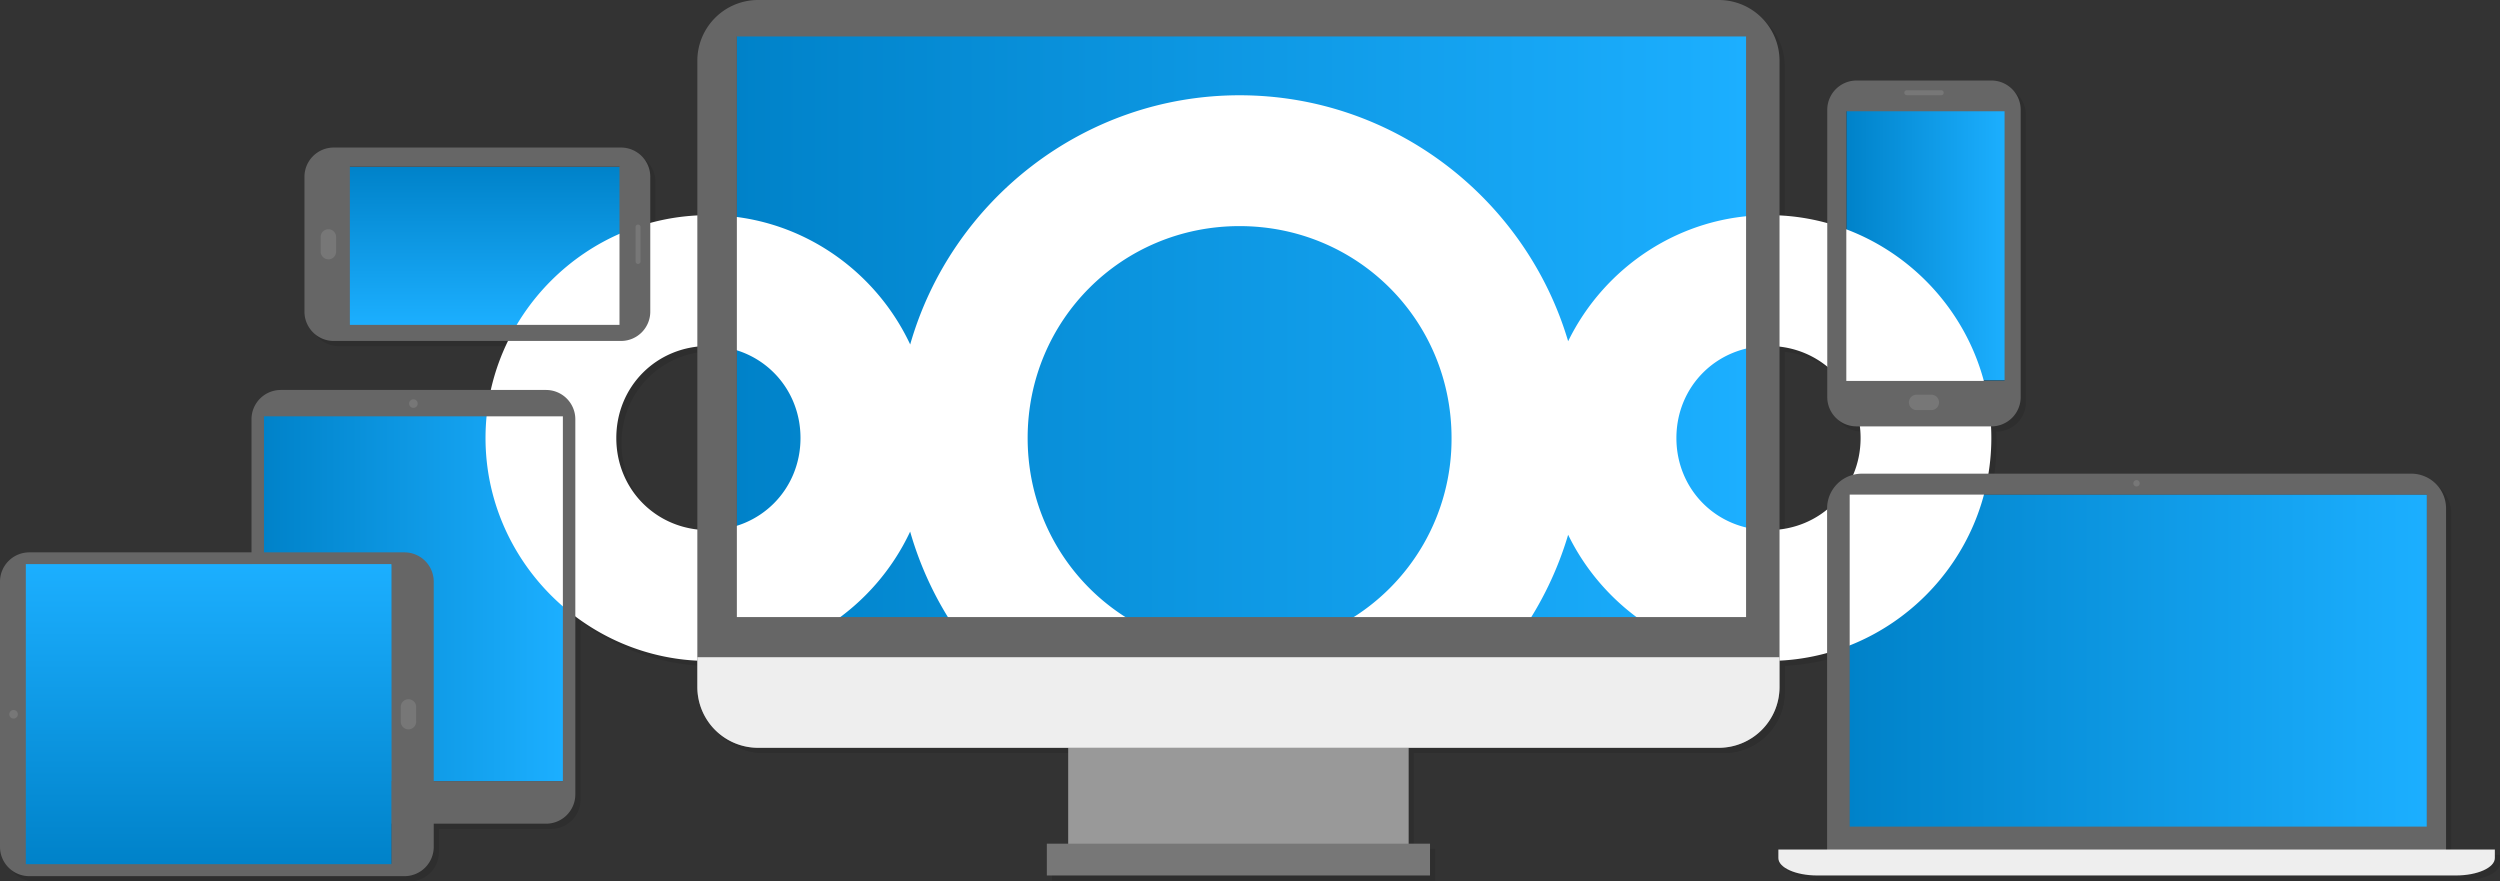
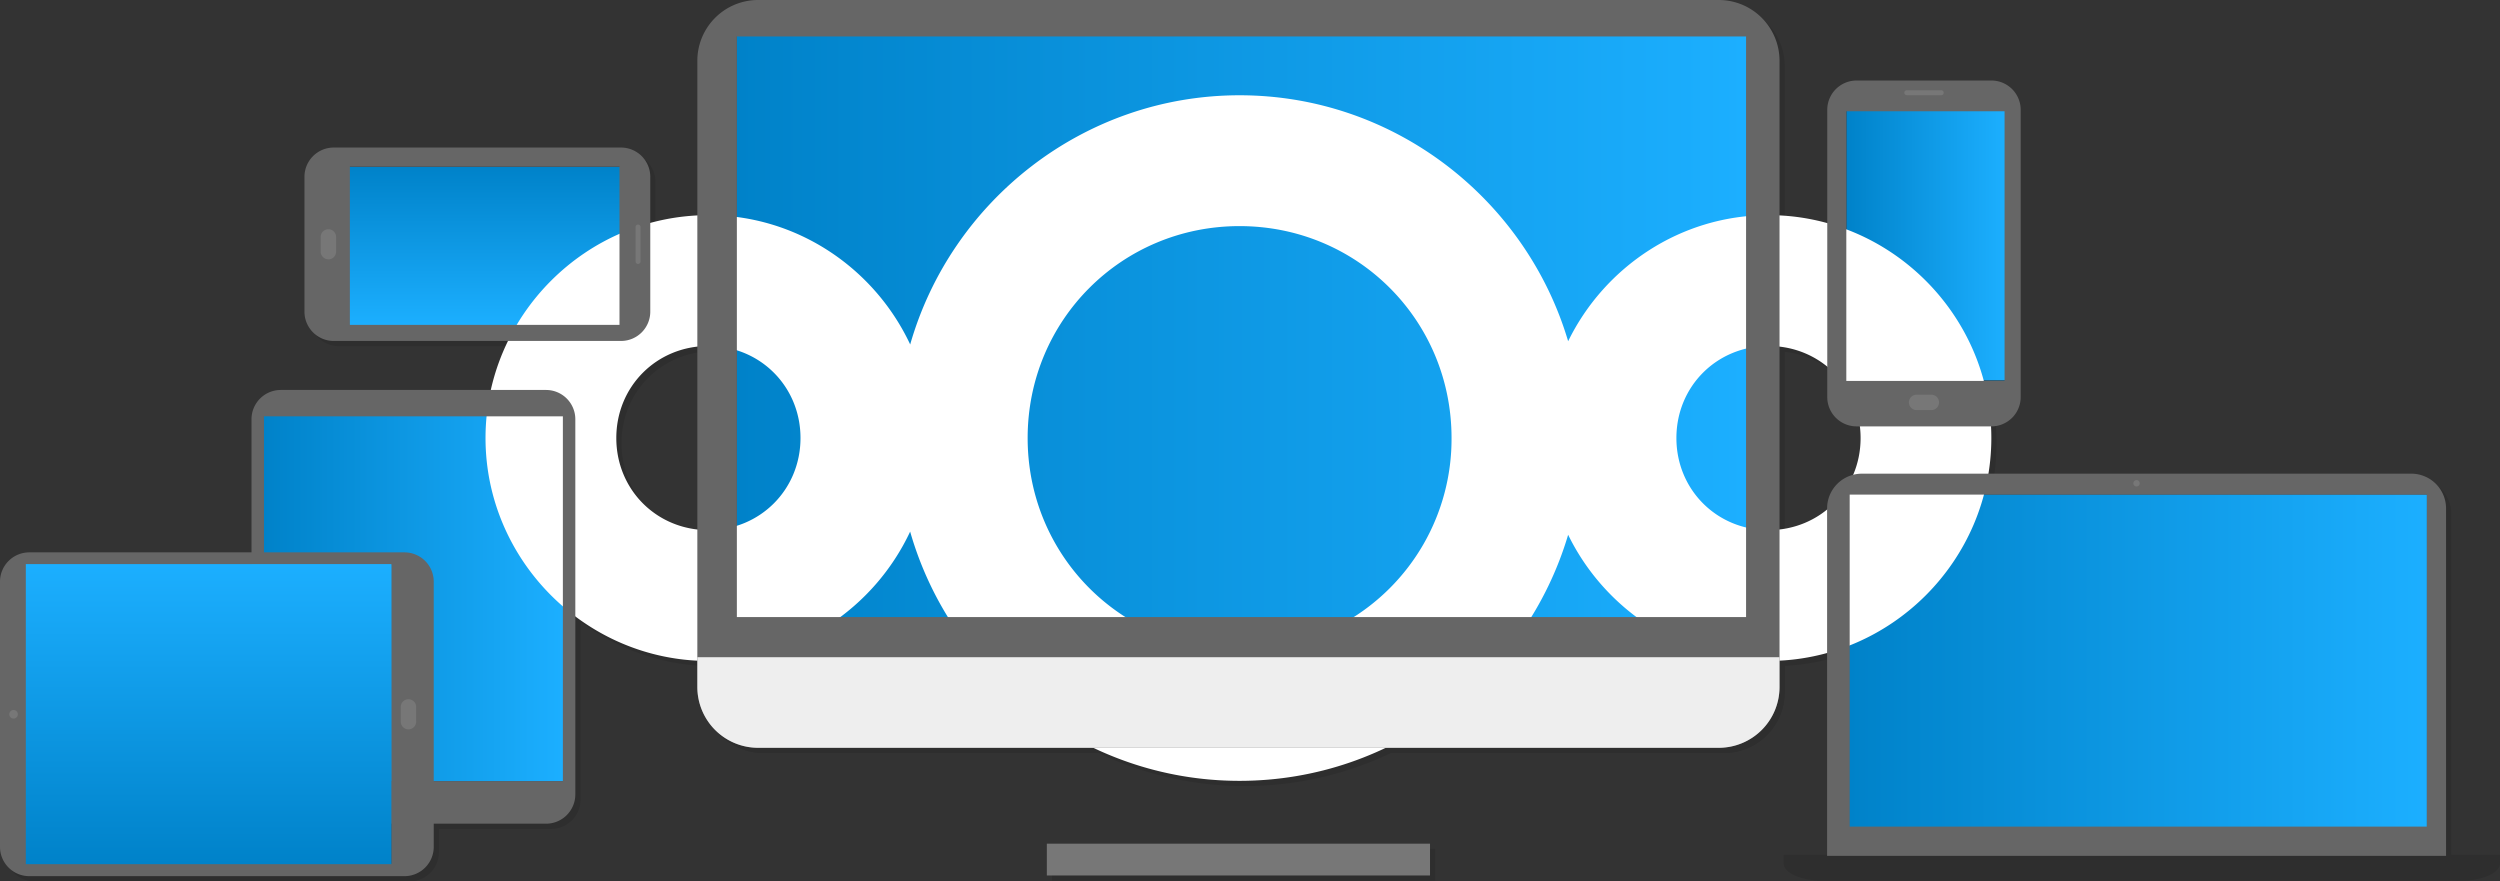
<svg xmlns="http://www.w3.org/2000/svg" xmlns:xlink="http://www.w3.org/1999/xlink" viewBox="0 0 1920.3 677.03">
  <rect x="0" y="0" width="1920.3" height="677.03" fill="#333333" stroke="none" />
  <defs>
    <style>.cls-1{isolation:isolate;}.cls-2{opacity:0.1;mix-blend-mode:multiply;}.cls-3{fill:url(#Naamloos_verloop_3);}.cls-4{fill:url(#Naamloos_verloop_3-2);}.cls-5{fill:url(#Naamloos_verloop_3-3);}.cls-6{fill:url(#Naamloos_verloop_3-4);}.cls-7{fill:url(#Naamloos_verloop_3-5);}.cls-8{fill:#fff;}.cls-9{fill:#999;}.cls-10{fill:#666;}.cls-11{fill:#eee;}.cls-12{fill:#777;}.cls-13{fill:url(#Naamloos_verloop_3-6);}</style>
    <linearGradient id="Naamloos_verloop_3" x1="1420.29" y1="507.58" x2="1864.15" y2="507.58" gradientUnits="userSpaceOnUse">
      <stop offset="0" stop-color="#0082c9" />
      <stop offset="1" stop-color="#1cafff" />
    </linearGradient>
    <linearGradient id="Naamloos_verloop_3-2" x1="320.52" y1="201.91" x2="442.3" y2="201.91" gradientTransform="translate(575.08 -192.47) rotate(90)" xlink:href="#Naamloos_verloop_3" />
    <linearGradient id="Naamloos_verloop_3-3" x1="1418.28" y1="187.52" x2="1540.06" y2="187.52" xlink:href="#Naamloos_verloop_3" />
    <linearGradient id="Naamloos_verloop_3-4" x1="202.43" y1="459.78" x2="432.92" y2="459.78" xlink:href="#Naamloos_verloop_3" />
    <linearGradient id="Naamloos_verloop_3-5" x1="565.77" y1="250.93" x2="1341.78" y2="250.93" xlink:href="#Naamloos_verloop_3" />
    <linearGradient id="Naamloos_verloop_3-6" x1="165.21" y1="347.28" x2="395.7" y2="347.28" gradientTransform="translate(-187.04 828.99) rotate(-90)" xlink:href="#Naamloos_verloop_3" />
  </defs>
  <g class="cls-1">
    <g id="Laag_2" data-name="Laag 2">
      <g id="laag_7_kopie" data-name="laag 7 kopie">
        <g class="cls-2">
          <rect x="1424.29" y="383.76" width="443.86" height="255.65" />
          <rect x="271.85" y="132.05" width="210.63" height="121.79" />
          <rect x="1422.28" y="86.84" width="121.79" height="209.35" />
          <rect x="206.43" y="323.37" width="230.49" height="280.81" />
          <rect x="569.77" y="29.47" width="776.01" height="450.91" />
          <path id="path1052" d="M956.14,77.18c-119.9,0-221.52,81.29-253,191.41-27.37-58.41-86.69-99.33-155-99.33-94,0-171.2,77.24-171.2,171.2S454.14,511.7,548.1,511.7c68.33,0,127.65-40.94,155-99.37,31.5,110.14,133.12,191.45,253,191.45,119,0,220.12-80.08,252.42-189,27.88,57.1,86.47,96.9,153.82,96.9,94,0,171.25-77.27,171.25-171.24s-77.28-171.2-171.25-171.2c-67.35,0-125.94,39.78-153.82,96.87C1176.26,157.24,1075.16,77.18,956.14,77.18Zm0,100.5c90.51,0,162.82,72.27,162.82,162.78A162.07,162.07,0,0,1,956.14,503.28c-90.51,0-162.78-72.31-162.78-162.82S865.63,177.68,956.14,177.68Zm-408,92.08c39.66,0,70.74,31.05,70.74,70.7S587.76,411.2,548.1,411.2s-70.7-31.08-70.7-70.74S508.45,269.76,548.1,269.76Zm814.28,0c39.66,0,70.74,31.05,70.74,70.7S1402,411.2,1362.38,411.2s-70.7-31.08-70.7-70.74S1322.73,269.76,1362.38,269.76Z" />
-           <rect x="824.5" y="501.35" width="261.52" height="161.11" />
          <path d="M1324.19,4H586.34a46.7,46.7,0,0,0-46.7,46.7v481a46.7,46.7,0,0,0,46.7,46.7h737.85a46.7,46.7,0,0,0,46.7-46.7V50.7A46.7,46.7,0,0,0,1324.19,4Zm21,474H570V32H1345.2Z" />
          <path d="M539.64,508.8v22.9a46.7,46.7,0,0,0,46.7,46.7h737.85a46.7,46.7,0,0,0,46.7-46.7V508.8Z" />
          <rect x="808.1" y="652.04" width="294.32" height="24.43" />
          <path d="M1856.14,367.84h-422a26.71,26.71,0,0,0-26.71,26.71V661.39h475.44V394.55A26.71,26.71,0,0,0,1856.14,367.84Zm12,271.08H1424.77v-255h443.39Z" />
          <path d="M1370,656.57v6.54c0,7.38,13.38,13.36,29.88,13.36h490.57c16.51,0,29.89-6,29.89-13.36v-6.54Z" />
          <path d="M1647.58,375.22a2.45,2.45,0,1,1-2.45-2.45A2.45,2.45,0,0,1,1647.58,375.22Z" />
          <path d="M503.49,243.39V139.84A22.51,22.51,0,0,0,481,117.33H260.37a22.51,22.51,0,0,0-22.51,22.51V243.39a22.51,22.51,0,0,0,22.51,22.51H481A22.51,22.51,0,0,0,503.49,243.39ZM272.75,253.52V132h207.1V253.52Z" />
          <path d="M494.11,206.73a1.88,1.88,0,0,1-1.89-1.89V178.38a1.89,1.89,0,0,1,1.89-1.89h0a1.89,1.89,0,0,1,1.89,1.89v26.46a1.89,1.89,0,0,1-1.89,1.89Z" />
          <path d="M256.24,203.18a5.91,5.91,0,0,1-5.91-5.91V186a5.92,5.92,0,0,1,5.91-5.91h0a5.91,5.91,0,0,1,5.91,5.91v11.32a5.9,5.9,0,0,1-5.91,5.91Z" />
-           <path d="M1533.62,65.85H1430.07a22.51,22.51,0,0,0-22.51,22.51V309a22.51,22.51,0,0,0,22.51,22.51h103.55A22.51,22.51,0,0,0,1556.13,309V88.36A22.51,22.51,0,0,0,1533.62,65.85Zm10.13,230.73H1422.19V89.48h121.56Z" />
          <path d="M1497,75.22a1.88,1.88,0,0,1-1.89,1.89h-26.46a1.89,1.89,0,0,1-1.89-1.89h0a1.89,1.89,0,0,1,1.89-1.89h26.46a1.89,1.89,0,0,1,1.89,1.89Z" />
          <path d="M1493.41,313.09a5.91,5.91,0,0,1-5.9,5.91h-11.33a5.92,5.92,0,0,1-5.91-5.91h0a5.91,5.91,0,0,1,5.91-5.91h11.33a5.9,5.9,0,0,1,5.9,5.91Z" />
          <path d="M4,450.79V654.52A22.51,22.51,0,0,0,26.51,677H314.65a22.51,22.51,0,0,0,22.51-22.51V450.79a22.51,22.51,0,0,0-22.51-22.51H26.51A22.51,22.51,0,0,0,4,450.79Zm300.52-12.94V667.46H24.26V437.85Z" />
          <path d="M317.74,541.08a5.92,5.92,0,0,1,5.91,5.91v11.33a5.92,5.92,0,0,1-5.91,5.91h0a5.92,5.92,0,0,1-5.91-5.91V547a5.92,5.92,0,0,1,5.91-5.91Z" />
          <path d="M14.41,549.37a3.29,3.29,0,1,1-3.28,3.29A3.28,3.28,0,0,1,14.41,549.37Z" />
          <path d="M423.41,303.54H219.69a22.51,22.51,0,0,0-22.51,22.51V614.19a22.51,22.51,0,0,0,22.51,22.51H423.41a22.51,22.51,0,0,0,22.51-22.51V326.05A22.51,22.51,0,0,0,423.41,303.54Zm12.95,300.52H206.75V323.8H436.36Z" />
          <path d="M324.84,314a3.29,3.29,0,1,1-3.29-3.29A3.28,3.28,0,0,1,324.84,314Z" />
          <rect x="23.83" y="437.29" width="280.81" height="230.49" />
        </g>
        <rect class="cls-3" x="1420.29" y="379.76" width="443.86" height="255.65" />
        <rect class="cls-4" x="267.85" y="128.05" width="210.63" height="121.79" />
        <rect class="cls-5" x="1418.28" y="82.84" width="121.79" height="209.35" />
        <rect class="cls-6" x="202.43" y="319.37" width="230.49" height="280.81" />
        <rect class="cls-7" x="565.77" y="25.47" width="776.01" height="450.91" />
        <path id="path1052-2" data-name="path1052" class="cls-8" d="M952.14,73.18c-119.9,0-221.52,81.29-253,191.41-27.37-58.41-86.69-99.33-155-99.33-94,0-171.2,77.24-171.2,171.2S450.14,507.7,544.1,507.7c68.33,0,127.65-40.94,155-99.37,31.5,110.14,133.12,191.45,253,191.45,119,0,220.12-80.08,252.42-189,27.88,57.1,86.47,96.9,153.82,96.9,94,0,171.25-77.27,171.25-171.24s-77.28-171.2-171.25-171.2c-67.35,0-125.94,39.78-153.82,96.87C1172.26,153.24,1071.16,73.18,952.14,73.18Zm0,100.5c90.51,0,162.82,72.27,162.82,162.78A162.07,162.07,0,0,1,952.14,499.28c-90.51,0-162.78-72.31-162.78-162.82S861.63,173.68,952.14,173.68Zm-408,92.08c39.66,0,70.74,31.05,70.74,70.7S583.76,407.2,544.1,407.2s-70.7-31.08-70.7-70.74S504.45,265.76,544.1,265.76Zm814.28,0c39.66,0,70.74,31.05,70.74,70.7S1398,407.2,1358.38,407.2s-70.7-31.08-70.7-70.74S1318.73,265.76,1358.38,265.76Z" />
-         <rect class="cls-9" x="820.5" y="497.35" width="261.52" height="161.11" />
        <path class="cls-10" d="M1320.19,0H582.34a46.7,46.7,0,0,0-46.7,46.7v481a46.7,46.7,0,0,0,46.7,46.7h737.85a46.7,46.7,0,0,0,46.7-46.7V46.7A46.7,46.7,0,0,0,1320.19,0Zm21,474H566V28H1341.2Z" />
        <path class="cls-11" d="M535.64,504.8v22.9a46.7,46.7,0,0,0,46.7,46.7h737.85a46.7,46.7,0,0,0,46.7-46.7V504.8Z" />
        <rect class="cls-12" x="804.1" y="648.04" width="294.32" height="24.43" />
        <path class="cls-10" d="M1852.14,363.84h-422a26.71,26.71,0,0,0-26.71,26.71V657.39h475.44V390.55A26.71,26.71,0,0,0,1852.14,363.84Zm12,271.08H1420.77v-255h443.39Z" />
-         <path class="cls-11" d="M1366,652.57v6.54c0,7.38,13.38,13.36,29.88,13.36h490.57c16.51,0,29.89-6,29.89-13.36v-6.54Z" />
        <path class="cls-12" d="M1643.58,371.22a2.45,2.45,0,1,1-2.45-2.45A2.45,2.45,0,0,1,1643.58,371.22Z" />
        <path class="cls-10" d="M499.49,239.39V135.84A22.51,22.51,0,0,0,477,113.33H256.37a22.51,22.51,0,0,0-22.51,22.51V239.39a22.51,22.51,0,0,0,22.51,22.51H477A22.51,22.51,0,0,0,499.49,239.39ZM268.75,249.52V128h207.1V249.52Z" />
        <path class="cls-12" d="M490.11,202.73a1.88,1.88,0,0,1-1.89-1.89V174.38a1.89,1.89,0,0,1,1.89-1.89h0a1.89,1.89,0,0,1,1.89,1.89v26.46a1.89,1.89,0,0,1-1.89,1.89Z" />
        <path class="cls-12" d="M252.24,199.18a5.91,5.91,0,0,1-5.91-5.91V182a5.92,5.92,0,0,1,5.91-5.91h0a5.91,5.91,0,0,1,5.91,5.91v11.32a5.9,5.9,0,0,1-5.91,5.91Z" />
        <path class="cls-10" d="M1529.62,61.85H1426.07a22.51,22.51,0,0,0-22.51,22.51V305a22.51,22.51,0,0,0,22.51,22.51h103.55A22.51,22.51,0,0,0,1552.13,305V84.36A22.51,22.51,0,0,0,1529.62,61.85Zm10.13,230.73H1418.19V85.48h121.56Z" />
        <path class="cls-12" d="M1493,71.22a1.88,1.88,0,0,1-1.89,1.89h-26.46a1.89,1.89,0,0,1-1.89-1.89h0a1.89,1.89,0,0,1,1.89-1.89h26.46a1.89,1.89,0,0,1,1.89,1.89Z" />
        <path class="cls-12" d="M1489.41,309.09a5.91,5.91,0,0,1-5.9,5.91h-11.33a5.92,5.92,0,0,1-5.91-5.91h0a5.91,5.91,0,0,1,5.91-5.91h11.33a5.9,5.9,0,0,1,5.9,5.91Z" />
        <path class="cls-10" d="M0,446.79V650.52A22.51,22.51,0,0,0,22.51,673H310.65a22.51,22.51,0,0,0,22.51-22.51V446.79a22.51,22.51,0,0,0-22.51-22.51H22.51A22.51,22.51,0,0,0,0,446.79Zm300.52-12.94V663.46H20.26V433.85Z" />
        <path class="cls-12" d="M313.74,537.08a5.92,5.92,0,0,1,5.91,5.91v11.33a5.92,5.92,0,0,1-5.91,5.91h0a5.92,5.92,0,0,1-5.91-5.91V543a5.92,5.92,0,0,1,5.91-5.91Z" />
        <path class="cls-12" d="M10.41,545.37a3.29,3.29,0,1,1-3.28,3.29A3.28,3.28,0,0,1,10.41,545.37Z" />
        <path class="cls-10" d="M419.41,299.54H215.69a22.51,22.51,0,0,0-22.51,22.51V610.19a22.51,22.51,0,0,0,22.51,22.51H419.41a22.51,22.51,0,0,0,22.51-22.51V322.05A22.51,22.51,0,0,0,419.41,299.54Zm12.95,300.52H202.75V319.8H432.36Z" />
-         <path class="cls-12" d="M320.84,310a3.29,3.29,0,1,1-3.29-3.29A3.28,3.28,0,0,1,320.84,310Z" />
        <rect class="cls-13" x="19.83" y="433.29" width="280.81" height="230.49" />
      </g>
    </g>
  </g>
</svg>